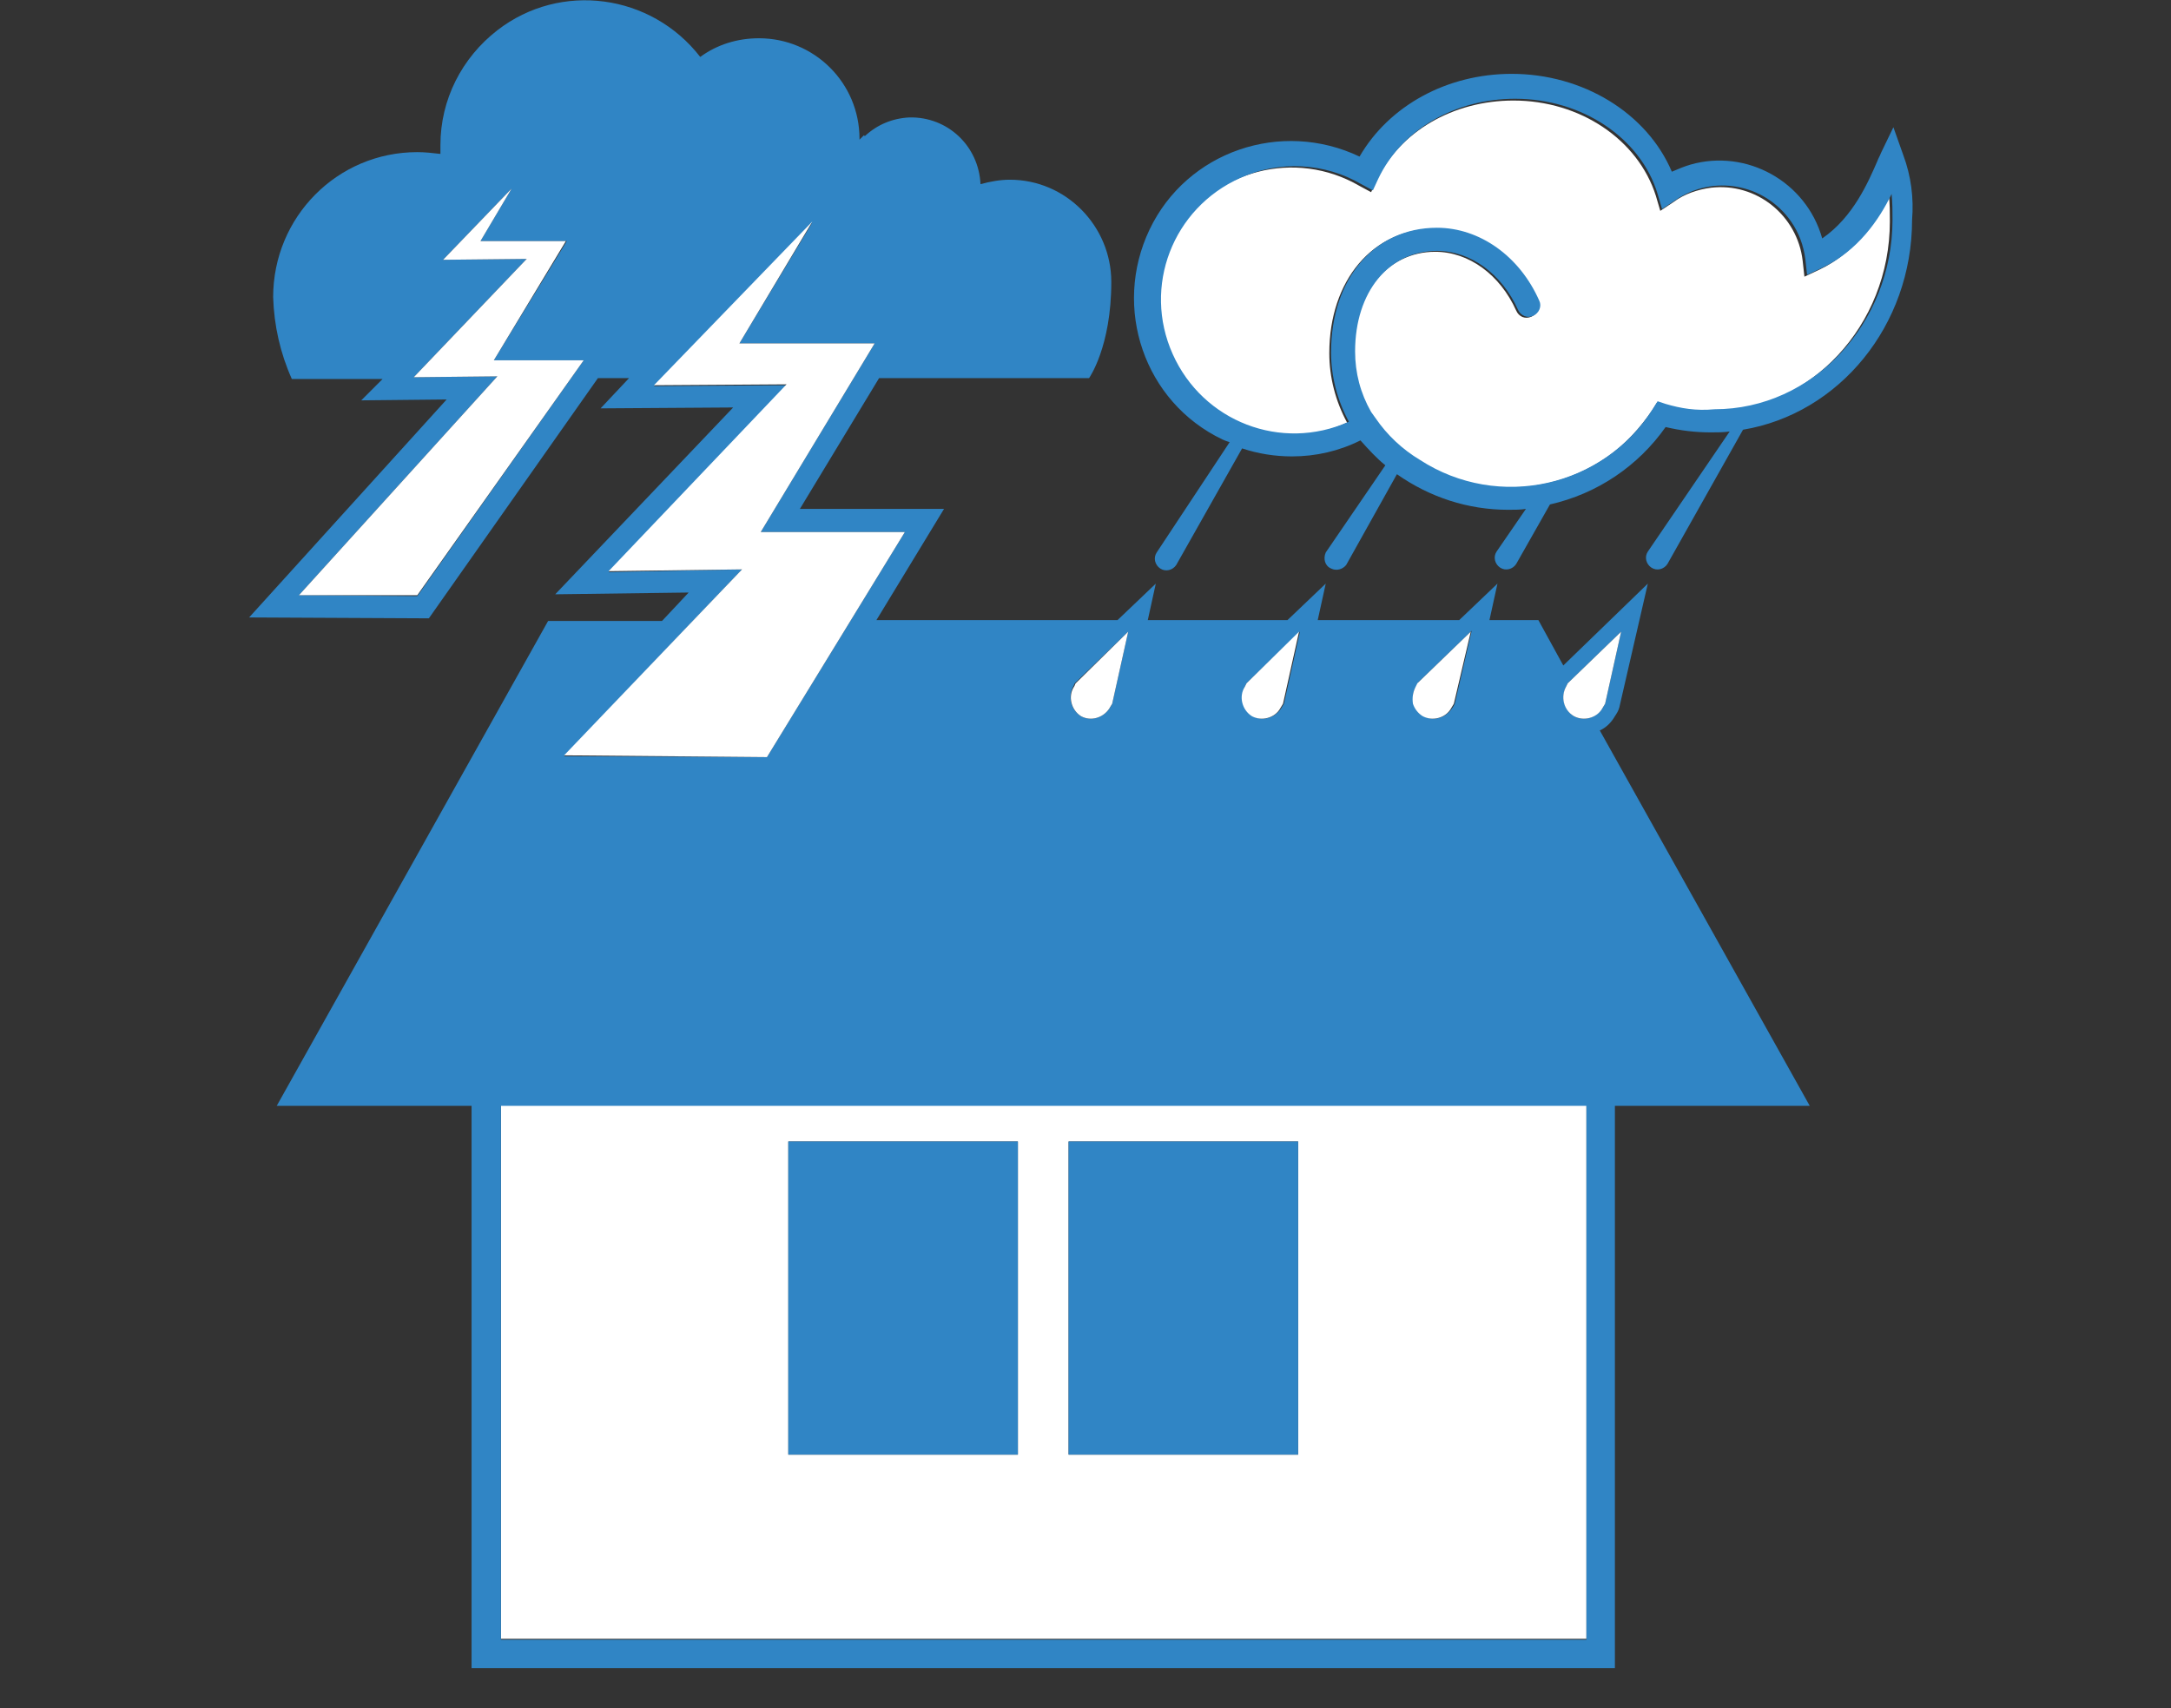
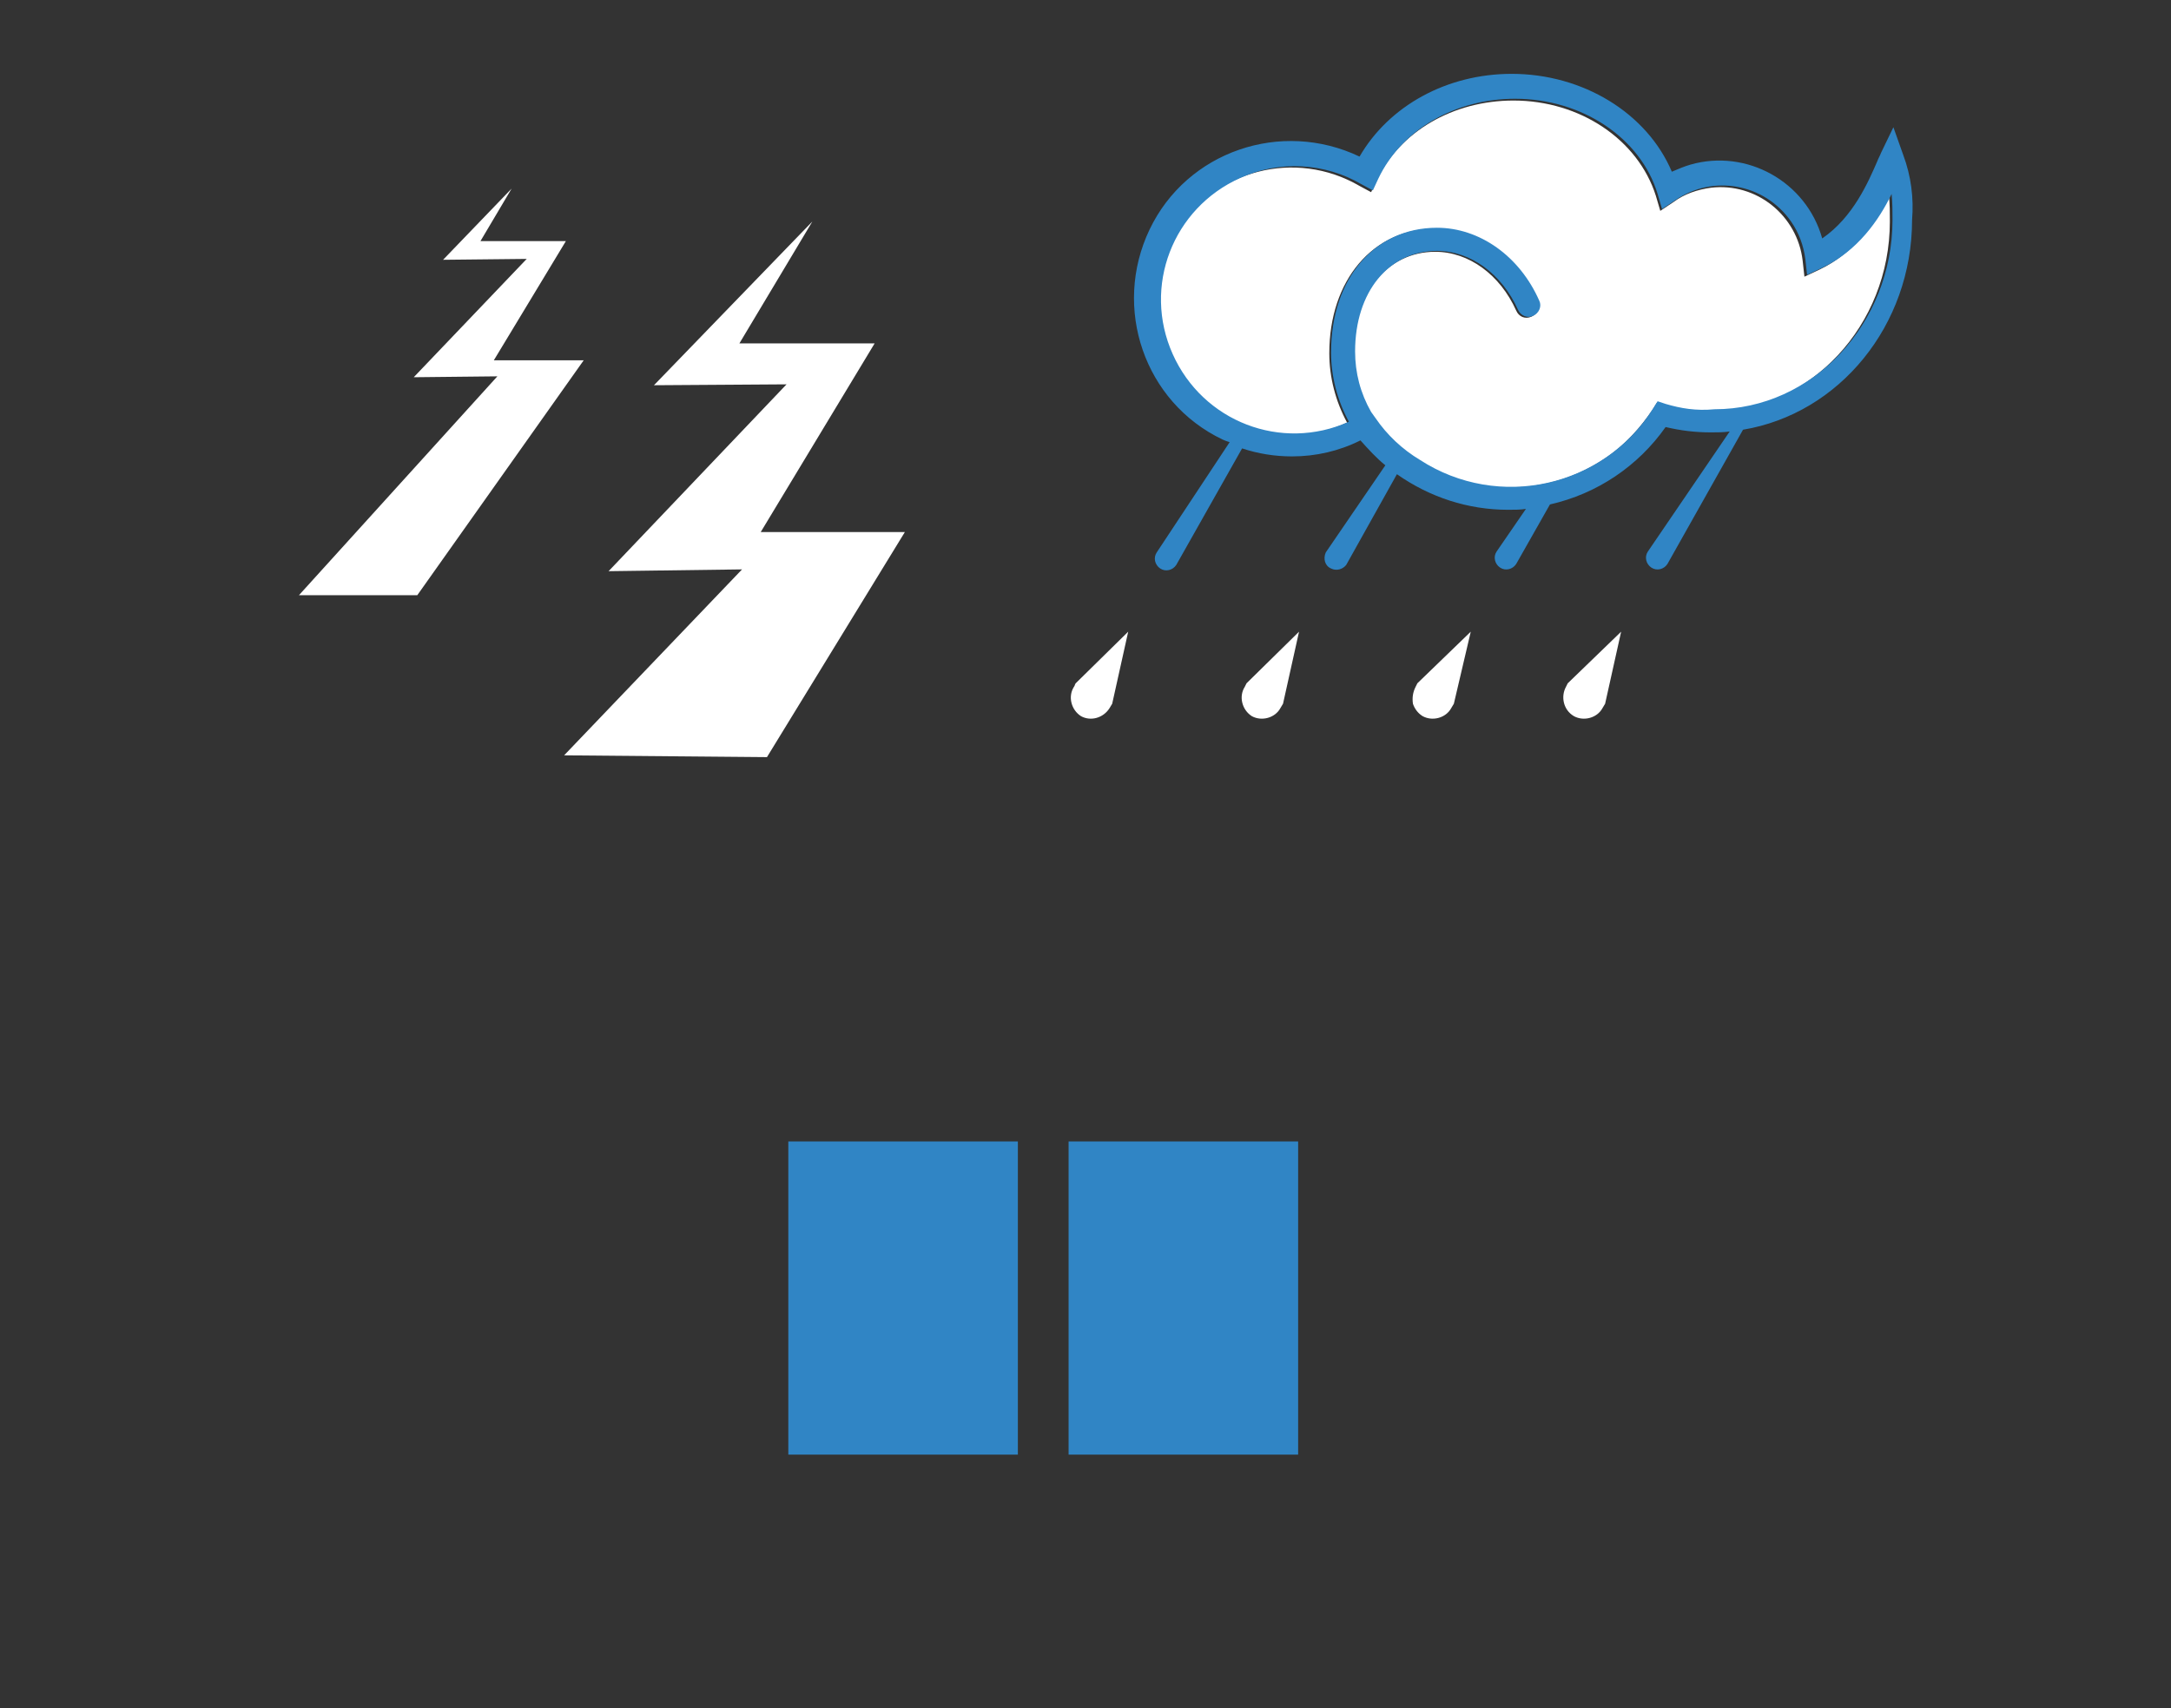
<svg xmlns="http://www.w3.org/2000/svg" version="1.1" id="レイヤー_1" x="0" y="0" viewBox="0 0 244 192" xml:space="preserve">
  <rect x="0" y="0" width="244" height="192" fill="#333333" stroke="none" />
  <style>.st0{fill:#fff}.st1{fill:#3085c5}</style>
  <g id="レイヤー_2_1_">
    <g id="レイヤー_1-2">
-       <path class="st0" d="M56.3 124.2v60h122v-60h-122zm58.1 39.3H88.6v-35.2h25.8v35.2zm31.5 0h-25.8v-35.2h25.8v35.2z" />
-       <path class="st1" d="M179.8 82.1c.7-.3 1.3-.9 1.7-1.6.2-.3.4-.6.5-1l3.2-13.9-9.5 9.2-2.8-5.1h-5.5l.9-4.1-4.3 4.1h-15.9l.9-4.1-4.3 4.1H129l.9-4.1-4.3 4.1H98.5l7.6-12.5H89.9l8.9-14.7h23.6s2.5-3.5 2.5-10.8c0-6.3-5.1-11.5-11.4-11.5-1.1 0-2.2.2-3.3.5-.2-4.3-3.7-7.6-8-7.5-1.9.1-3.6.8-5 2.1l-.1-.1-.5.5v-.1c0-6.3-5.1-11.3-11.3-11.3-2.4 0-4.7.7-6.6 2.1-5.5-7.1-15.7-8.5-22.8-3-4 3.1-6.4 7.8-6.4 12.9v1c-.9-.1-1.7-.2-2.6-.2-9 0-16.2 7.3-16.2 16.3.1 3.2.8 6.3 2.1 9.2H43L40.6 45l9.6-.1L28 69.4l20.2.1 19-27h3.5l-3.2 3.4 14.9-.1-20 21 15-.2-3 3.2H61.6l-30.5 54.5H53v63.2h128.5v-63.2h21.9l-23.6-42.2zM46.9 67l-13.3-.1 22.3-24.6-9.4.1 12.7-13.3-9.4.1 7.7-8-3.5 5.9h9.7l-8.2 13.4h10.1L46.9 67zm9.4 117.3v-60h122v60h-122zm12.1-120l20-21-14.9.1L91.3 25l-8.2 13.6h15.2L85.5 59.8h16.2L86.2 85.1 63.4 85l20-21-15 .3zM182.2 71l-1.8 8.1c-.1.2-.2.3-.3.5-.7 1.1-2.1 1.5-3.2.9-1.1-.7-1.5-2.1-.9-3.3l.2-.4 6-5.8zm-18.7 8.1c-.1.2-.2.4-.3.5-.7 1.1-2.1 1.5-3.2.9-.6-.3-1-.9-1.1-1.5-.2-.6-.1-1.3.3-1.9l.2-.4 6-5.8-1.9 8.2zm-19.2 0c-.1.2-.2.3-.3.5-.7 1.1-2.1 1.5-3.2.9-1.1-.7-1.5-2.1-.9-3.3l.2-.4 6-5.8-1.8 8.1zm-19.3 0c-.1.2-.2.4-.3.5-.7 1.1-2.1 1.5-3.2.9-1.1-.7-1.5-2.1-.9-3.3.1-.1.1-.3.2-.4l6-5.8-1.8 8.1z" />
      <path class="st1" d="M88.6 128.3h25.8v35.2H88.6zm31.5 0h25.8v35.2h-25.8z" />
      <path class="st0" d="M63.4 84.9l22.8.2 15.5-25.3H85.5l12.8-21.2H83.1l8.2-13.7-17.8 18.4 14.9-.1-20 21 15-.2zm.2-57.8H54l3.5-5.9-7.7 8 9.4-.1-12.7 13.3 9.4-.1-22.3 24.6h13.3l18.7-26.4H55.5zm57.3 49.7c-.1.1-.1.3-.2.4-.7 1.1-.3 2.6.8 3.3 1.1.6 2.5.2 3.2-.9.1-.2.2-.3.3-.5l1.8-8.1-5.9 5.8zm19.2 0l-.2.4c-.7 1.1-.3 2.6.8 3.3 1.1.6 2.6.2 3.2-.9.1-.2.2-.3.3-.5L146 71l-5.9 5.8zm19.2 0l-.2.4c-.3.6-.4 1.2-.3 1.9.2.6.6 1.1 1.1 1.4 1.1.6 2.6.2 3.2-.9.1-.2.2-.3.3-.5l1.9-8.1-6 5.8zm17.6 3.7c1.1.6 2.6.2 3.2-.9.1-.2.2-.3.3-.5l1.8-8.1-6 5.8-.2.4c-.6 1.1-.3 2.6.9 3.3zm35.5-55.6c0-1 0-2-.1-2.9-1.4 2.8-3.8 6.4-7.8 8.3l-1.7.8-.2-1.8c-.6-5.1-5.2-8.8-10.3-8.2-1.5.2-3 .7-4.2 1.6l-1.5 1-.5-1.7c-2-6.3-8.5-10.7-16-10.7-6.8 0-12.8 3.5-15.4 9l-.6 1.3-1.3-.7c-7.2-4.2-16.4-1.8-20.6 5.3s-1.8 16.4 5.3 20.6c4.2 2.5 9.4 2.8 13.9.7-1.3-2.4-2-5.1-2-7.8 0-8.2 4.9-14 11.9-14 4.8 0 9.3 3.2 11.5 8.2.3.7 0 1.4-.7 1.7s-1.4 0-1.7-.7c-1.8-4-5.3-6.6-9.1-6.6-5.4 0-9.2 4.7-9.2 11.3 0 2.4.6 4.8 1.8 6.8l.5.7c6.2 8.4 18.1 10.2 26.6 4 1.9-1.4 3.4-3.1 4.7-5l.5-.8.9.3c1.7.5 3.5.8 5.3.8 11.1-.3 20-9.8 20-21.5z" />
      <path class="st1" d="M213.9 17.4l-1.1-3.1-1.4 2.9c-.1.3-.3.6-.4.9-1 2.3-2.7 6.3-6.2 8.7-1.8-6.4-8.5-10.1-14.8-8.3-.7.2-1.4.5-2.1.8-2.8-6.6-10-11-18-11-7.3 0-13.8 3.6-17.1 9.3-8.8-4.2-19.4-.6-23.6 8.2-4.2 8.8-.6 19.4 8.2 23.6.2.1.5.2.8.3L130 62.1c-.4.6-.2 1.4.4 1.8.6.4 1.4.2 1.8-.4l7.4-13.1c1.8.6 3.7.9 5.6.9 2.7 0 5.3-.6 7.7-1.8.9 1 1.8 2 2.8 2.8l-6.7 9.8c-.3.7-.1 1.5.6 1.8.6.3 1.3.1 1.7-.4l5.7-10.2c3.7 2.6 8 4 12.5 4 .7 0 1.4 0 2-.1l-3.3 4.8c-.4.6-.2 1.4.4 1.8.6.4 1.4.2 1.8-.4l3.8-6.7c5.3-1.2 9.9-4.3 13-8.7 1.7.4 3.3.6 5.1.6.7 0 1.4 0 2.1-.1L185.2 62c-.4.6-.2 1.4.4 1.8.6.4 1.4.2 1.8-.4l8.5-15.1c10.8-1.8 19-11.7 19-23.6.2-2.4-.1-4.9-1-7.3zm-26.7 28l-.9-.3-.5.8c-5.6 8.9-17.4 11.5-26.2 5.8-2-1.2-3.7-2.8-5-4.7l-.5-.7c-1.2-2.1-1.8-4.4-1.8-6.8 0-6.7 3.8-11.3 9.2-11.3 3.8 0 7.3 2.6 9.1 6.6.3.7 1.1 1 1.7.7.7-.3 1-1.1.7-1.7-2.2-5-6.7-8.2-11.5-8.2-7 0-11.9 5.7-11.9 14 0 2.7.7 5.4 2 7.8-7.6 3.4-16.4 0-19.8-7.6s0-16.4 7.6-19.8c4.4-2 9.5-1.7 13.6.7l1.3.7.6-1.3c2.6-5.5 8.6-9 15.4-9 7.5 0 14.1 4.4 16 10.7l.5 1.7 1.5-1c4.2-2.9 10-1.9 13 2.4.9 1.3 1.4 2.7 1.6 4.2l.2 1.8 1.7-.8c4-1.9 6.4-5.4 7.8-8.3.1 1 .1 2 .1 2.9 0 11.7-9 21.3-20 21.3-2.1.2-3.8-.1-5.5-.6z" />
    </g>
  </g>
</svg>